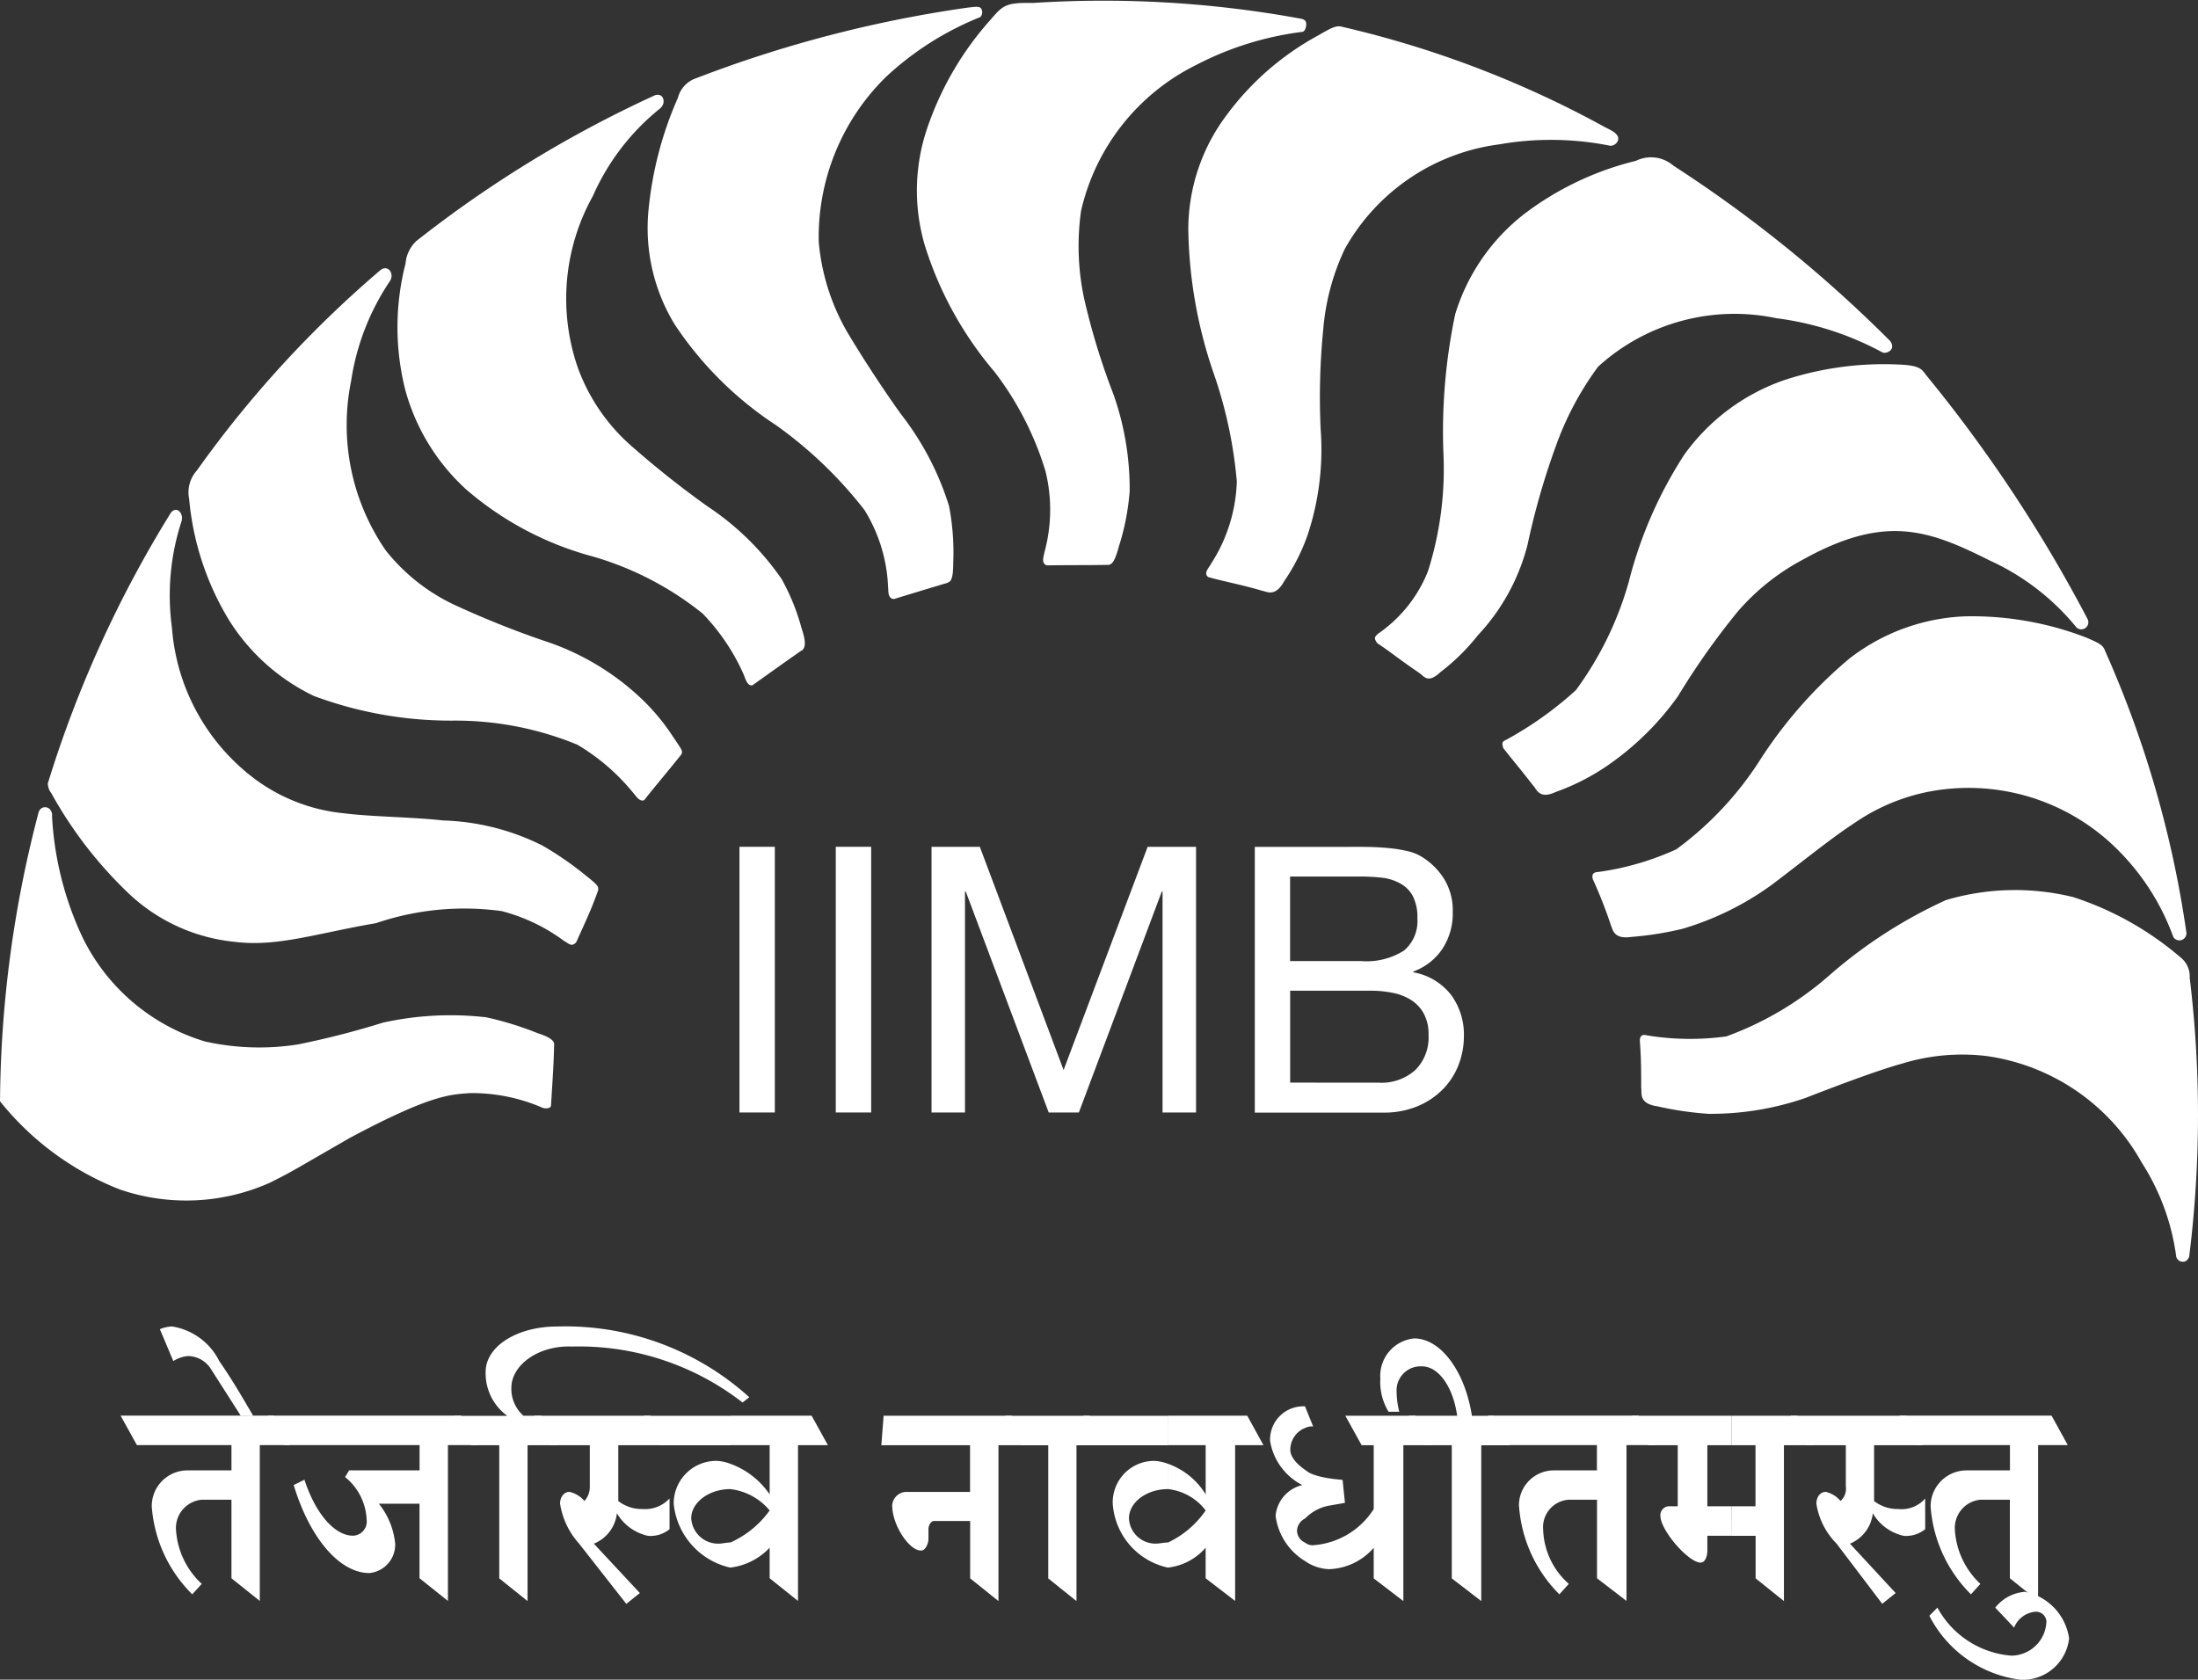
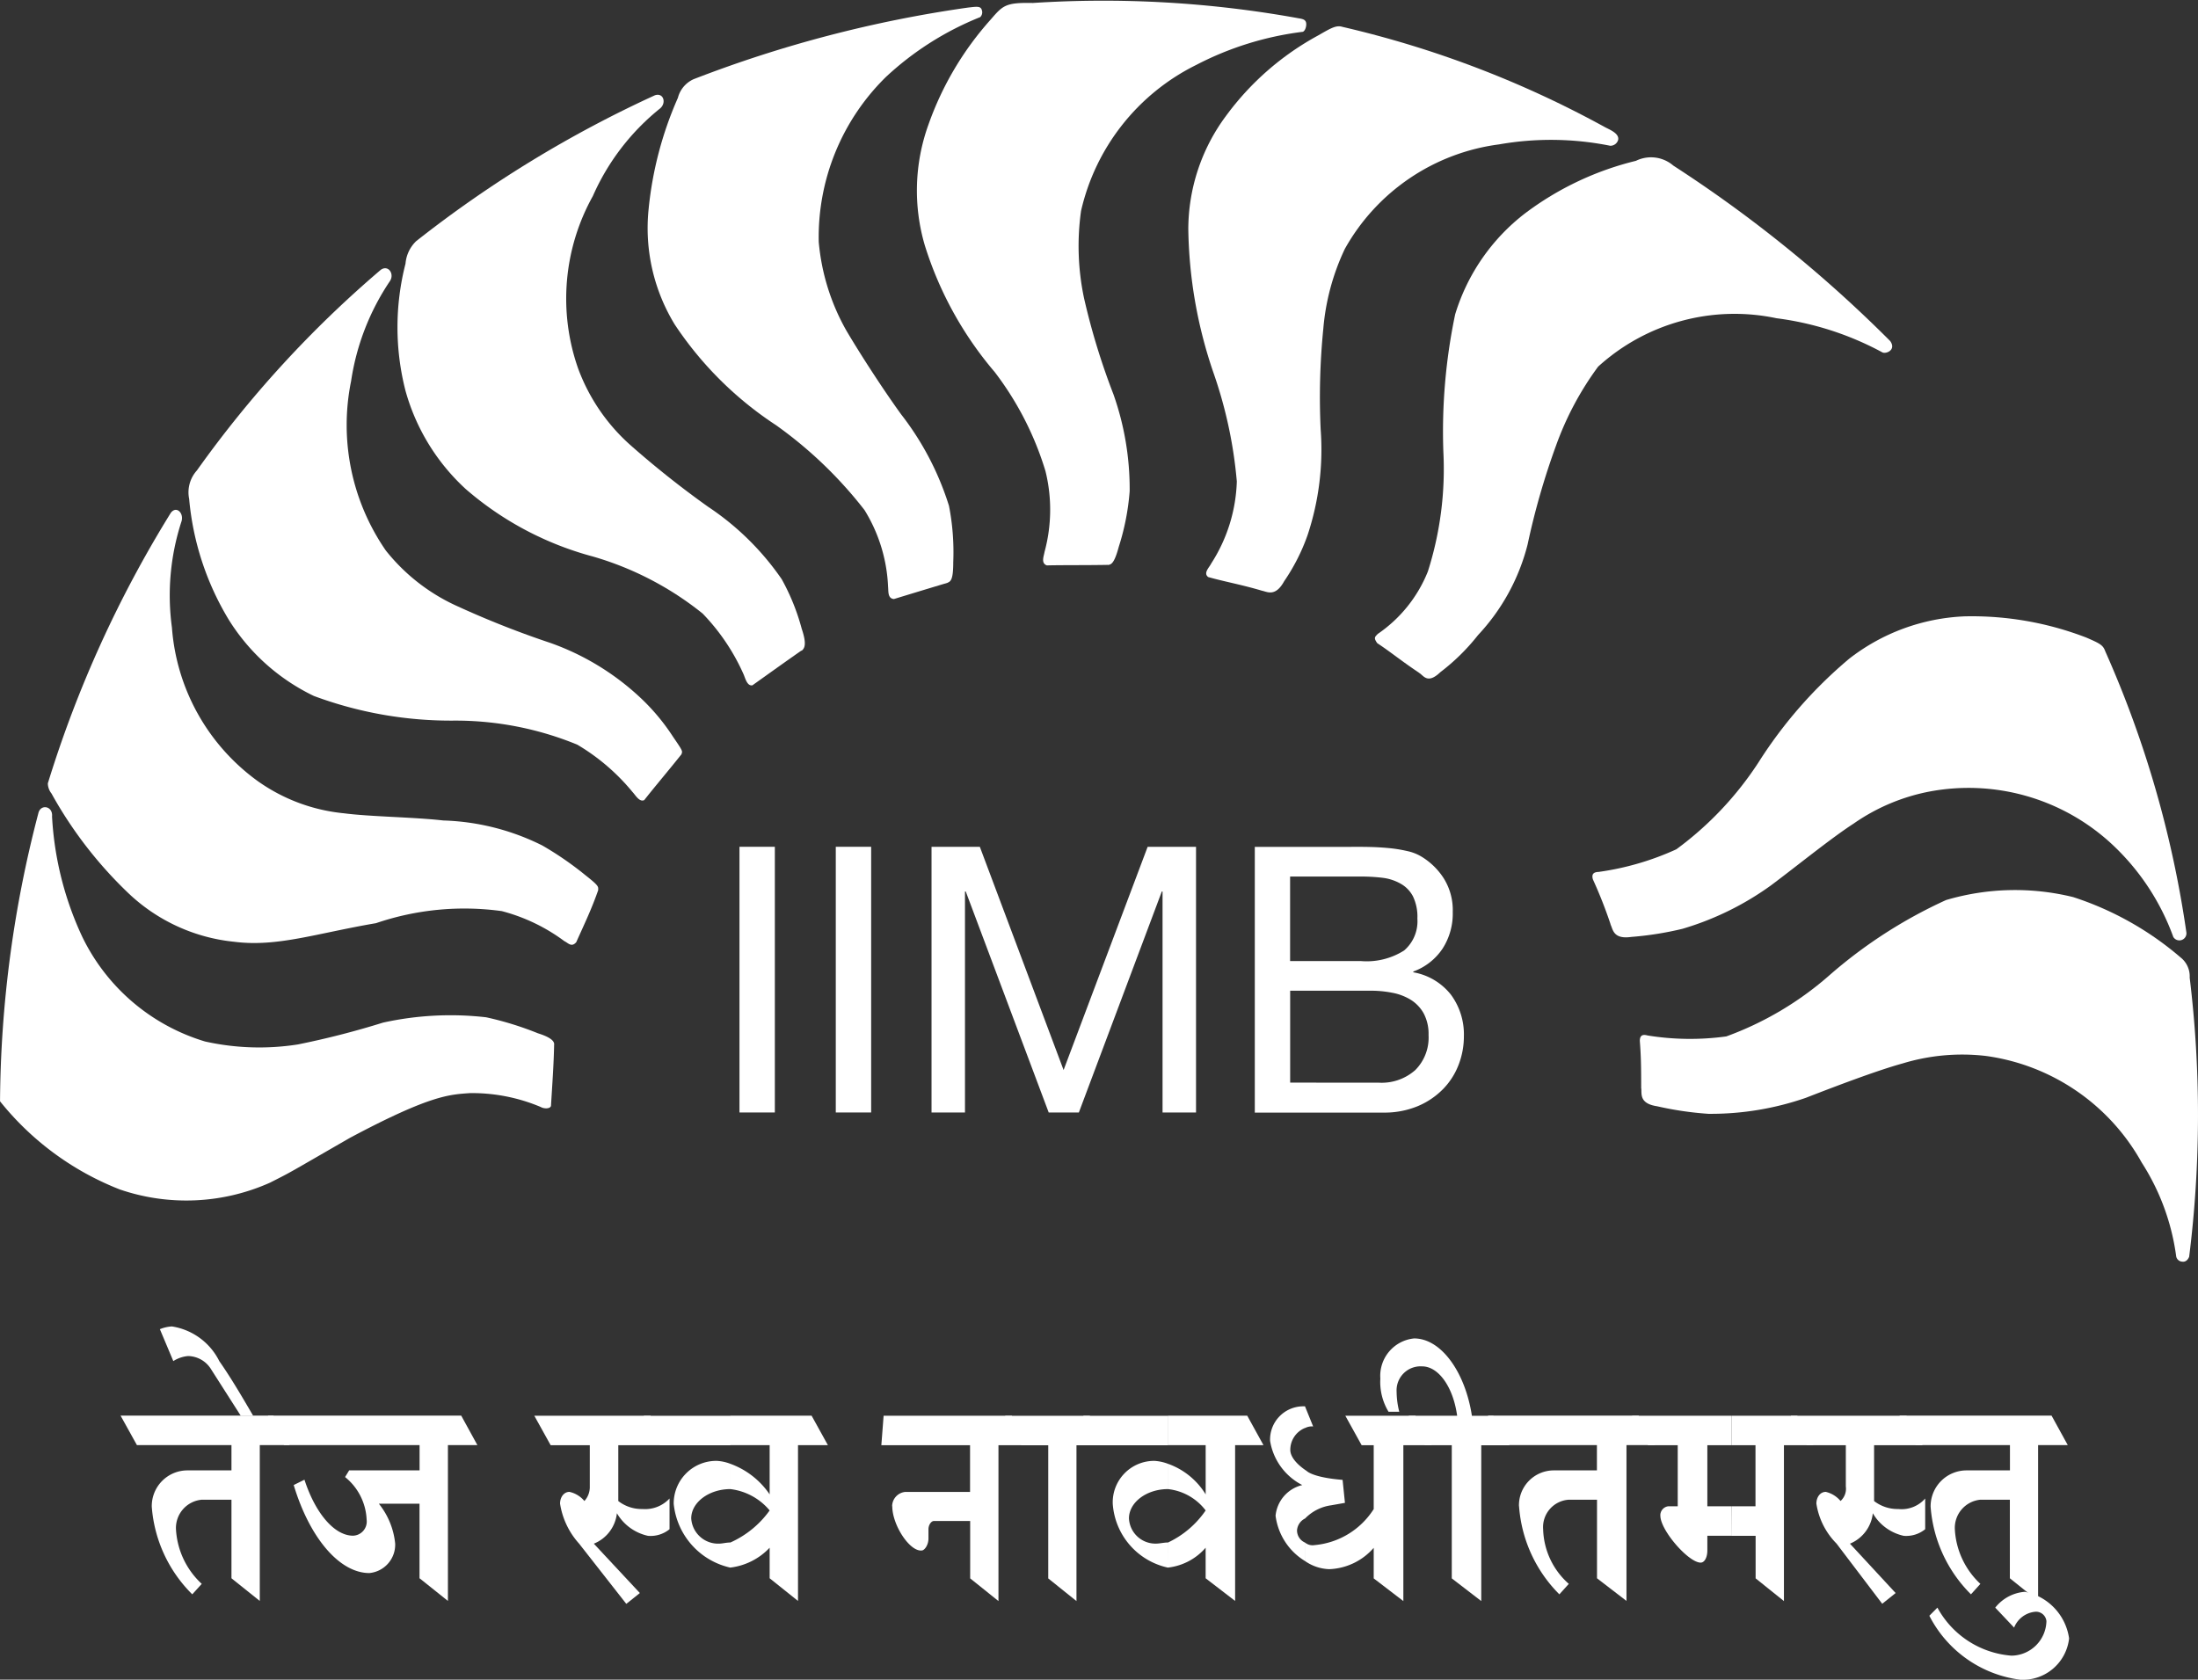
<svg xmlns="http://www.w3.org/2000/svg" width="74.583" height="57" viewBox="0 0 74.583 57">
  <rect x="0" y="0" width="74.583" height="57" fill="#333333" stroke="none" />
  <g id="g12" transform="translate(-76.82 967.419)">
    <g id="g4367" transform="translate(76.82 -967.419)">
      <path id="path614" d="M324.21-3808.73a4.672,4.672,0,0,0,1.375,2.988l.322-.355a2.724,2.724,0,0,1-.875-1.856.963.963,0,0,1,.875-1h1.008v2.666l.961.769v-5.288h1.01l-.546-1h-5.188l.555,1h3.208v.858H325.4a1.211,1.211,0,0,0-1.189,1.215" transform="translate(-319.061 3859.846)" fill="#fff" fill-rule="evenodd" />
      <path id="path618" d="M331.182-3820.771h.418c-.369-.629-.736-1.262-1.151-1.857a2.169,2.169,0,0,0-1.607-1.176,1.245,1.245,0,0,0-.409.093l.456,1.083a1.1,1.1,0,0,1,.5-.171.935.935,0,0,1,.78.446l1.01,1.582Z" transform="translate(-323.008 3868.817)" fill="#fff" fill-rule="evenodd" />
      <path id="path622" d="M343.829-3809.448c.547,1.812,1.562,2.987,2.567,2.987a.967.967,0,0,0,.876-1,2.56,2.56,0,0,0-.554-1.354h1.38v2.53l.964.77v-5.288h1l-.549-1h-6.559l.549,1H348.1v.858H345.71l-.138.226a1.962,1.962,0,0,1,.732,1.452.48.48,0,0,1-.461.538c-.635,0-1.282-.766-1.649-1.9Z" transform="translate(-333.863 3859.843)" fill="#fff" fill-rule="evenodd" />
-       <path id="path626" d="M368.569-3819.772h.962v4.519l.96.769v-5.288H371.5l-.547-1h-.6a1.216,1.216,0,0,1-.411-.949c0-.769.915-1.447,2.061-1.4a9.045,9.045,0,0,1,5.784,1.9l.228-.18a9.3,9.3,0,0,0-6.518-2.4c-1.372,0-2.428.68-2.428,1.54a1.785,1.785,0,0,0,.736,1.493h-1.79Z" transform="translate(-352.59 3868.816)" fill="#fff" fill-rule="evenodd" />
      <path id="path630" d="M381.839-3805.419l.46-.367-1.562-1.675a1.261,1.261,0,0,0,.783-1.033,1.621,1.621,0,0,0,1.055.767,1.017,1.017,0,0,0,.731-.225v-1.042a1.129,1.129,0,0,1-.918.357,1.288,1.288,0,0,1-.821-.271v-1.895h1.647l-.553-1h-3.944l.555,1H380.6v1.4a.7.7,0,0,1-.183.494.917.917,0,0,0-.508-.31c-.183,0-.318.174-.318.4a2.625,2.625,0,0,0,.643,1.353l1.6,2.042Z" transform="translate(-360.587 3859.846)" fill="#fff" fill-rule="evenodd" />
      <path id="path634" d="M396.36-3811.8h-2.94l.554,1h2.386Zm-1.924,2.984a2.473,2.473,0,0,0,1.924,2.168v-.853c-.139,0-.274.038-.369.038a.914.914,0,0,1-.96-.856c0-.542.6-.994,1.329-.994v-.858a1.516,1.516,0,0,0-.457-.1,1.445,1.445,0,0,0-1.467,1.453m1.924,2.168a2.192,2.192,0,0,0,1.332-.674v1.037l.962.769v-5.287h1.014l-.553-1H396.36v1h1.332v1.671a2.738,2.738,0,0,0-1.332-1.037v.858a2.054,2.054,0,0,1,1.332.724,3.283,3.283,0,0,1-1.332,1.088Z" transform="translate(-371.576 3859.846)" fill="#fff" fill-rule="evenodd" />
      <path id="path638" d="M425.711-3808.73c0,.636.592,1.544,1,1.5.09,0,.228-.182.228-.407v-.315c0-.141.09-.279.187-.279h1.228v1.948l.96.769v-5.288h1l-.547-1h-4.35l-.077,1h3.01v1.584h-2.191a.493.493,0,0,0-.453.488" transform="translate(-395.434 3859.846)" fill="#fff" fill-rule="evenodd" />
      <path id="path642" d="M442.518-3810.8h.911v4.519l.958.769v-5.287h1l-.547-1h-2.873Z" transform="translate(-407.86 3859.845)" fill="#fff" fill-rule="evenodd" />
      <path id="path646" d="M455.322-3811.8h-2.876l.549,1h2.327Zm-1.875,2.984a2.382,2.382,0,0,0,1.875,2.168v-.853c-.14,0-.281.038-.411.038a.9.9,0,0,1-.914-.856c0-.542.594-.994,1.325-.994v-.858a1.567,1.567,0,0,0-.457-.1,1.406,1.406,0,0,0-1.418,1.453m1.875,2.168a1.982,1.982,0,0,0,1.277-.674v1.037l1,.769v-5.287h.962l-.551-1h-2.69v1H456.6v1.671a2.463,2.463,0,0,0-1.277-1.037v.858a1.86,1.86,0,0,1,1.277.724,3.2,3.2,0,0,1-1.277,1.088Z" transform="translate(-415.689 3859.846)" fill="#fff" fill-rule="evenodd" />
      <path id="path650" d="M478.736-3809.264a1.52,1.52,0,0,1,.88-.446l.471-.083-.08-.78c-1.017-.082-1.215-.3-1.215-.3-.357-.235-.55-.487-.559-.7a.8.8,0,0,1,.5-.762v-.734h-.093a1.128,1.128,0,0,0-1.093,1.172,2.052,2.052,0,0,0,1.093,1.5,1.186,1.186,0,0,0-.907,1.04,2.112,2.112,0,0,0,1,1.539v-.627a.449.449,0,0,1-.272-.417.487.487,0,0,1,.272-.4m.275-3.124a.488.488,0,0,0-.275.055v-.734m0,5.247a1.519,1.519,0,0,0,.82.275,2.1,2.1,0,0,0,1.51-.724v1.037l1.006.77v-5.289h.957l-.547-1H480.1l.554,1h.409v2.167a2.655,2.655,0,0,1-2.011,1.223.4.4,0,0,1-.318-.086v.627Z" transform="translate(-434.45 3860.793)" fill="#fff" fill-rule="evenodd" />
      <path id="path654" d="M493.864-3818.564h.91v4.519l1,.769v-5.287h.959l-.547-1h-.729c-.229-1.493-1.049-2.625-1.96-2.625a1.275,1.275,0,0,0-1.147,1.362,1.95,1.95,0,0,0,.278,1.126h.364a2.867,2.867,0,0,1-.09-.68.815.815,0,0,1,.866-.86c.546,0,1.052.682,1.188,1.676h-1.645Z" transform="translate(-445.512 3867.608)" fill="#fff" fill-rule="evenodd" />
      <path id="path658" d="M507.862-3808.73a4.694,4.694,0,0,0,1.368,2.988l.32-.355a2.56,2.56,0,0,1-.871-1.856.932.932,0,0,1,.871-1h.957v2.666l1,.769v-5.288h.959l-.547-1h-5.113l.549,1h3.149v.858h-1.459a1.183,1.183,0,0,0-1.186,1.215" transform="translate(-456.317 3859.846)" fill="#fff" fill-rule="evenodd" />
      <path id="path662" d="M527.111-3808.412c0,.5.957,1.594,1.367,1.594.136,0,.227-.186.227-.411v-.5h.82v-1h-.82v-2.073h.82v-1H526.15l.545,1H527.7v2.073h-.327a.307.307,0,0,0-.263.318m2.413.684h.82v1.443l.961.771v-5.289h1l-.547-1h-2.238v1h.82v2.073h-.82Z" transform="translate(-470.771 3859.846)" fill="#fff" fill-rule="evenodd" />
      <path id="path666" d="M550.571-3805.419l.458-.367-1.55-1.675a1.266,1.266,0,0,0,.776-1.033,1.608,1.608,0,0,0,1.05.767,1.02,1.02,0,0,0,.727-.225v-1.042a1.062,1.062,0,0,1-.913.357,1.3,1.3,0,0,1-.821-.271v-1.895h1.646l-.547-1h-3.926l.543,1h1.325v1.4a.562.562,0,0,1-.179.494.933.933,0,0,0-.5-.31c-.187,0-.32.174-.32.4a2.448,2.448,0,0,0,.682,1.353l1.55,2.042Z" transform="translate(-486.706 3859.846)" fill="#fff" fill-rule="evenodd" />
      <path id="path670" d="M563.125-3808.73a4.677,4.677,0,0,0,1.37,2.988l.32-.355a2.725,2.725,0,0,1-.867-1.856.96.96,0,0,1,.867-1h1v2.666l.958.769v-5.288h1.007l-.55-1H562.07l.554,1h3.194v.858h-1.46a1.221,1.221,0,0,0-1.232,1.215" transform="translate(-497.616 3859.846)" fill="#fff" fill-rule="evenodd" />
      <path id="path674" d="M569.124-3785.181a1.58,1.58,0,0,0,1.689-1.4,1.881,1.881,0,0,0-1.5-1.582,1.419,1.419,0,0,0-1.006.538l.64.677a.857.857,0,0,1,.732-.539.356.356,0,0,1,.365.318,1.2,1.2,0,0,1-1.186,1.173,3.131,3.131,0,0,1-2.513-1.63l-.274.276a4.041,4.041,0,0,0,3.056,2.167" transform="translate(-500.604 3842.181)" fill="#fff" fill-rule="evenodd" />
      <path id="path676" d="M407.474-3879.214h-1.2v-9.016h1.2Z" transform="translate(-381.182 3916.966)" fill="#fff" />
      <path id="path678" d="M420.41-3879.214h-1.2v-9.016h1.2Z" transform="translate(-390.85 3916.966)" fill="#fff" />
      <path id="path682" d="M433.7-3888.229l2.842,7.575,2.852-7.575h1.642v9.016H439.9v-7.5h-.025l-2.815,7.5h-1.023l-2.815-7.5h-.026v7.5h-1.135v-9.016Z" transform="translate(-400.452 3916.966)" fill="#fff" />
      <path id="path686" d="M479.689-3880.226a1.719,1.719,0,0,0,1.243-.43,1.561,1.561,0,0,0,.448-1.187,1.48,1.48,0,0,0-.164-.732,1.278,1.278,0,0,0-.435-.461,1.836,1.836,0,0,0-.626-.24,3.723,3.723,0,0,0-.732-.071h-2.739v3.119Zm-.606-4.127a2.369,2.369,0,0,0,1.469-.36,1.307,1.307,0,0,0,.449-1.081,1.589,1.589,0,0,0-.151-.757,1.046,1.046,0,0,0-.418-.428,1.63,1.63,0,0,0-.613-.2,5.981,5.981,0,0,0-.737-.042h-2.4v2.867Zm-.329-3.877c.194,0,.4,0,.625.005s.444.018.663.039a4.653,4.653,0,0,1,.613.1,1.561,1.561,0,0,1,.487.19,2.328,2.328,0,0,1,.75.73,2.031,2.031,0,0,1,.309,1.15,2.192,2.192,0,0,1-.347,1.243,2.025,2.025,0,0,1-.991.775v.026a2.083,2.083,0,0,1,1.275.758,2.267,2.267,0,0,1,.441,1.413,2.669,2.669,0,0,1-.177.961,2.406,2.406,0,0,1-.524.825,2.622,2.622,0,0,1-.858.583,2.943,2.943,0,0,1-1.181.221h-4.355v-9.016h3.27Z" transform="translate(-432.906 3916.967)" fill="#fff" />
      <path id="path690" d="M436.589-3982.8c-.722.014-1.524.005-2.072.018-.21-.075-.1-.317-.079-.456a5.467,5.467,0,0,0,.033-2.741,10.594,10.594,0,0,0-1.722-3.363,12.229,12.229,0,0,1-2.373-4.3,6.585,6.585,0,0,1,.124-4.1,10.645,10.645,0,0,1,2.121-3.574c.406-.471.5-.571,1.417-.552a37.088,37.088,0,0,1,9.026.52c.153.026.268.048.254.233-.008.1-.052.2-.115.225a10.659,10.659,0,0,0-3.626,1.129,7.349,7.349,0,0,0-3.9,4.952,8.559,8.559,0,0,0,.1,2.95,23.457,23.457,0,0,0,1,3.271,9.656,9.656,0,0,1,.55,3.288,8.225,8.225,0,0,1-.369,1.885c-.152.563-.251.6-.364.619" transform="translate(-398.995 4001.969)" fill="#fff" fill-rule="evenodd" />
      <path id="path694" d="M404.146-3981.5c-.69.207-1.3.393-1.821.552-.223-.015-.183-.279-.2-.42a5.365,5.365,0,0,0-.8-2.6,14.279,14.279,0,0,0-2.995-2.875,12.037,12.037,0,0,1-3.445-3.423,6.277,6.277,0,0,1-.885-3.914,12.3,12.3,0,0,1,.993-3.774.952.952,0,0,1,.537-.636,42.126,42.126,0,0,1,9.3-2.428c.3-.033.439-.063.479.09a.226.226,0,0,1-.058.233,10.3,10.3,0,0,0-3.2,2.032,7.612,7.612,0,0,0-2.278,5.6,7.415,7.415,0,0,0,.934,3c.466.792,1.247,2,1.857,2.842a9.825,9.825,0,0,1,1.628,3.11,8.21,8.21,0,0,1,.145,1.915c0,.583-.083.648-.187.692" transform="translate(-371.991 4001.276)" fill="#fff" fill-rule="evenodd" />
      <path id="path698" d="M374.01-3970.377c-.591.412-1.211.858-1.658,1.176-.182.03-.242-.248-.3-.377a7.1,7.1,0,0,0-1.388-2.059,10.671,10.671,0,0,0-3.721-1.935,10.87,10.87,0,0,1-4.312-2.285,7.1,7.1,0,0,1-2.049-3.338,8.671,8.671,0,0,1,0-4.316,1.193,1.193,0,0,1,.361-.763,39.894,39.894,0,0,1,8.1-4.95c.291-.1.4.253.181.443a7.888,7.888,0,0,0-2.286,2.978,7.15,7.15,0,0,0-.5,5.847,6.477,6.477,0,0,0,1.753,2.583,32.153,32.153,0,0,0,2.656,2.111,9.236,9.236,0,0,1,2.5,2.459,7.408,7.408,0,0,1,.68,1.685c.187.552.082.669,0,.741" transform="translate(-346.822 3992.458)" fill="#fff" fill-rule="evenodd" />
      <path id="path702" d="M349-3949.45c-.449.564-.931,1.13-1.269,1.562-.164.08-.3-.171-.4-.276a7.105,7.105,0,0,0-1.873-1.605,10.866,10.866,0,0,0-4.154-.816,13.34,13.34,0,0,1-4.783-.836,6.94,6.94,0,0,1-2.882-2.577,9.558,9.558,0,0,1-1.351-4.112,1.109,1.109,0,0,1,.263-.964,37.456,37.456,0,0,1,6.24-6.809c.251-.179.471.135.312.38a8.24,8.24,0,0,0-1.319,3.394,7.489,7.489,0,0,0,1.177,5.751,6.515,6.515,0,0,0,2.449,1.9,31.667,31.667,0,0,0,3.148,1.241,8.734,8.734,0,0,1,3,1.816,7.144,7.144,0,0,1,1.156,1.374c.323.471.322.477.279.58" transform="translate(-325.87 3975.039)" fill="#fff" fill-rule="evenodd" />
      <path id="path706" d="M332.069-3920.592c-.237.676-.462,1.133-.748,1.774-.161.185-.272.026-.4-.034a6.181,6.181,0,0,0-2.125-1.021,9.292,9.292,0,0,0-4.269.409c-2.03.346-3.355.817-4.806.632a6.094,6.094,0,0,1-3.571-1.626,14.121,14.121,0,0,1-2.635-3.407.571.571,0,0,1-.124-.343,39.435,39.435,0,0,1,4.173-9.181c.186-.246.444,0,.365.283a8.1,8.1,0,0,0-.327,3.61,7.073,7.073,0,0,0,2.916,5.214,6.059,6.059,0,0,0,2.919,1.089c.91.118,2.353.128,3.374.244a8.033,8.033,0,0,1,3.361.85,11.058,11.058,0,0,1,1.46,1.007c.448.353.443.386.432.5" transform="translate(-311.768 3950.792)" fill="#fff" fill-rule="evenodd" />
      <path id="path710" d="M325.763-3885.514c-.013.7-.065,1.392-.107,2.091-.025.1-.228.106-.35.036a5.992,5.992,0,0,0-2.4-.47c-.689.05-1.332.058-4.066,1.515-2.171,1.249-1.92,1.12-2.718,1.524a6.96,6.96,0,0,1-5.1.229,9.757,9.757,0,0,1-4.061-2.99,39.432,39.432,0,0,1,1.307-9.8c.088-.293.491-.216.458.136a11.025,11.025,0,0,0,1.019,4.068,6.8,6.8,0,0,0,4.172,3.566,8.46,8.46,0,0,0,3.153.1,28.78,28.78,0,0,0,2.886-.74,10.61,10.61,0,0,1,3.5-.181,10.909,10.909,0,0,1,1.76.544c.545.17.547.322.549.376" transform="translate(-306.96 3920.952)" fill="#fff" fill-rule="evenodd" />
      <path id="path714" d="M469.014-3979.281c-.693-.206-1.291-.311-1.818-.462-.177-.135.039-.327.1-.456a5.438,5.438,0,0,0,.871-2.788,15.115,15.115,0,0,0-.8-3.71,15.645,15.645,0,0,1-.846-4.845,6.458,6.458,0,0,1,1.277-3.847,9.488,9.488,0,0,1,3.134-2.736c.432-.248.61-.355.821-.288a34.807,34.807,0,0,1,8.9,3.4c.149.082.505.213.452.439a.273.273,0,0,1-.27.195,10.2,10.2,0,0,0-3.77-.046,7.033,7.033,0,0,0-5.234,3.549,7.851,7.851,0,0,0-.729,2.705,23.384,23.384,0,0,0-.09,3.42,9.208,9.208,0,0,1-.444,3.585,6.691,6.691,0,0,1-.795,1.566c-.3.547-.584.351-.753.321" transform="translate(-426.199 3999.325)" fill="#fff" fill-rule="evenodd" />
      <path id="path718" d="M493.1-3963.355c-.6-.4-.957-.7-1.413-1-.13-.184-.08-.211.018-.314a4.659,4.659,0,0,0,1.7-2.119,11.454,11.454,0,0,0,.526-4.047,19.373,19.373,0,0,1,.4-4.679,6.831,6.831,0,0,1,2.377-3.431,10.3,10.3,0,0,1,3.756-1.778,1.16,1.16,0,0,1,1.269.161,44.681,44.681,0,0,1,7.359,5.954c.221.309-.155.454-.272.381a10.294,10.294,0,0,0-3.588-1.155,6.877,6.877,0,0,0-6.05,1.643,10.427,10.427,0,0,0-1.429,2.681,24.928,24.928,0,0,0-.964,3.354,7.012,7.012,0,0,1-1.683,3.076,7.071,7.071,0,0,1-1.275,1.255c-.452.434-.577.1-.732.022" transform="translate(-444.954 3986.181)" fill="#fff" fill-rule="evenodd" />
-       <path id="path722" d="M509.788-3938.754c-.441-.571-.681-.845-1.017-1.276-.064-.214-.009-.223.117-.288a12.116,12.116,0,0,0,2.352-1.679,11.445,11.445,0,0,0,1.79-3.668,14.41,14.41,0,0,1,1.876-4.307,6.979,6.979,0,0,1,3.369-2.532,10.8,10.8,0,0,1,4.148-.526c.5.051.557.156.688.333a48.759,48.759,0,0,1,5.493,8.3.24.24,0,0,1-.381.276,8.165,8.165,0,0,0-2.969-2.284c-2.116-1.067-3.584-1.547-6.363.008a7.624,7.624,0,0,0-2.168,1.743,24.875,24.875,0,0,0-2.024,2.868,9.658,9.658,0,0,1-2.493,2.421,7.6,7.6,0,0,1-1.651.826c-.567.265-.646-.092-.766-.215" transform="translate(-457.763 3965.414)" fill="#fff" fill-rule="evenodd" />
      <path id="path726" d="M521.456-3908.753a15.556,15.556,0,0,0-.6-1.524c-.058-.2.043-.249.2-.255a9.444,9.444,0,0,0,2.631-.767,11.3,11.3,0,0,0,2.783-2.942,15.252,15.252,0,0,1,3.081-3.524,6.836,6.836,0,0,1,3.919-1.439,10.784,10.784,0,0,1,4.135.723c.46.2.56.252.635.46a36.11,36.11,0,0,1,2.754,9.545.24.24,0,0,1-.444.152,8.041,8.041,0,0,0-2.117-3.18,7.15,7.15,0,0,0-6.143-1.757,6.7,6.7,0,0,0-2.584,1.088c-.775.5-1.985,1.486-2.81,2.1a9.912,9.912,0,0,1-3,1.472,11.022,11.022,0,0,1-1.742.276c-.619.088-.617-.267-.7-.422" transform="translate(-466.805 3940.12)" fill="#fff" fill-rule="evenodd" />
      <path id="path730" d="M527.241-3875.681c0-.758-.007-1.1-.046-1.612,0-.207.115-.226.263-.185a9.014,9.014,0,0,0,2.671.032,11,11,0,0,0,3.464-2.044,16.22,16.22,0,0,1,3.994-2.584,8.254,8.254,0,0,1,4.312-.1,10.606,10.606,0,0,1,3.644,2.047.817.817,0,0,1,.31.686,38.727,38.727,0,0,1-.018,9.472c-.054.131-.14.179-.232.167a.221.221,0,0,1-.207-.172,7.78,7.78,0,0,0-1.171-3.191,7.157,7.157,0,0,0-5.285-3.618,6.937,6.937,0,0,0-2.831.255c-.89.245-2.339.8-3.284,1.167a9.85,9.85,0,0,1-3.3.542,11.221,11.221,0,0,1-1.745-.257c-.619-.093-.513-.433-.537-.61" transform="translate(-471.552 3912.617)" fill="#fff" fill-rule="evenodd" />
    </g>
  </g>
</svg>